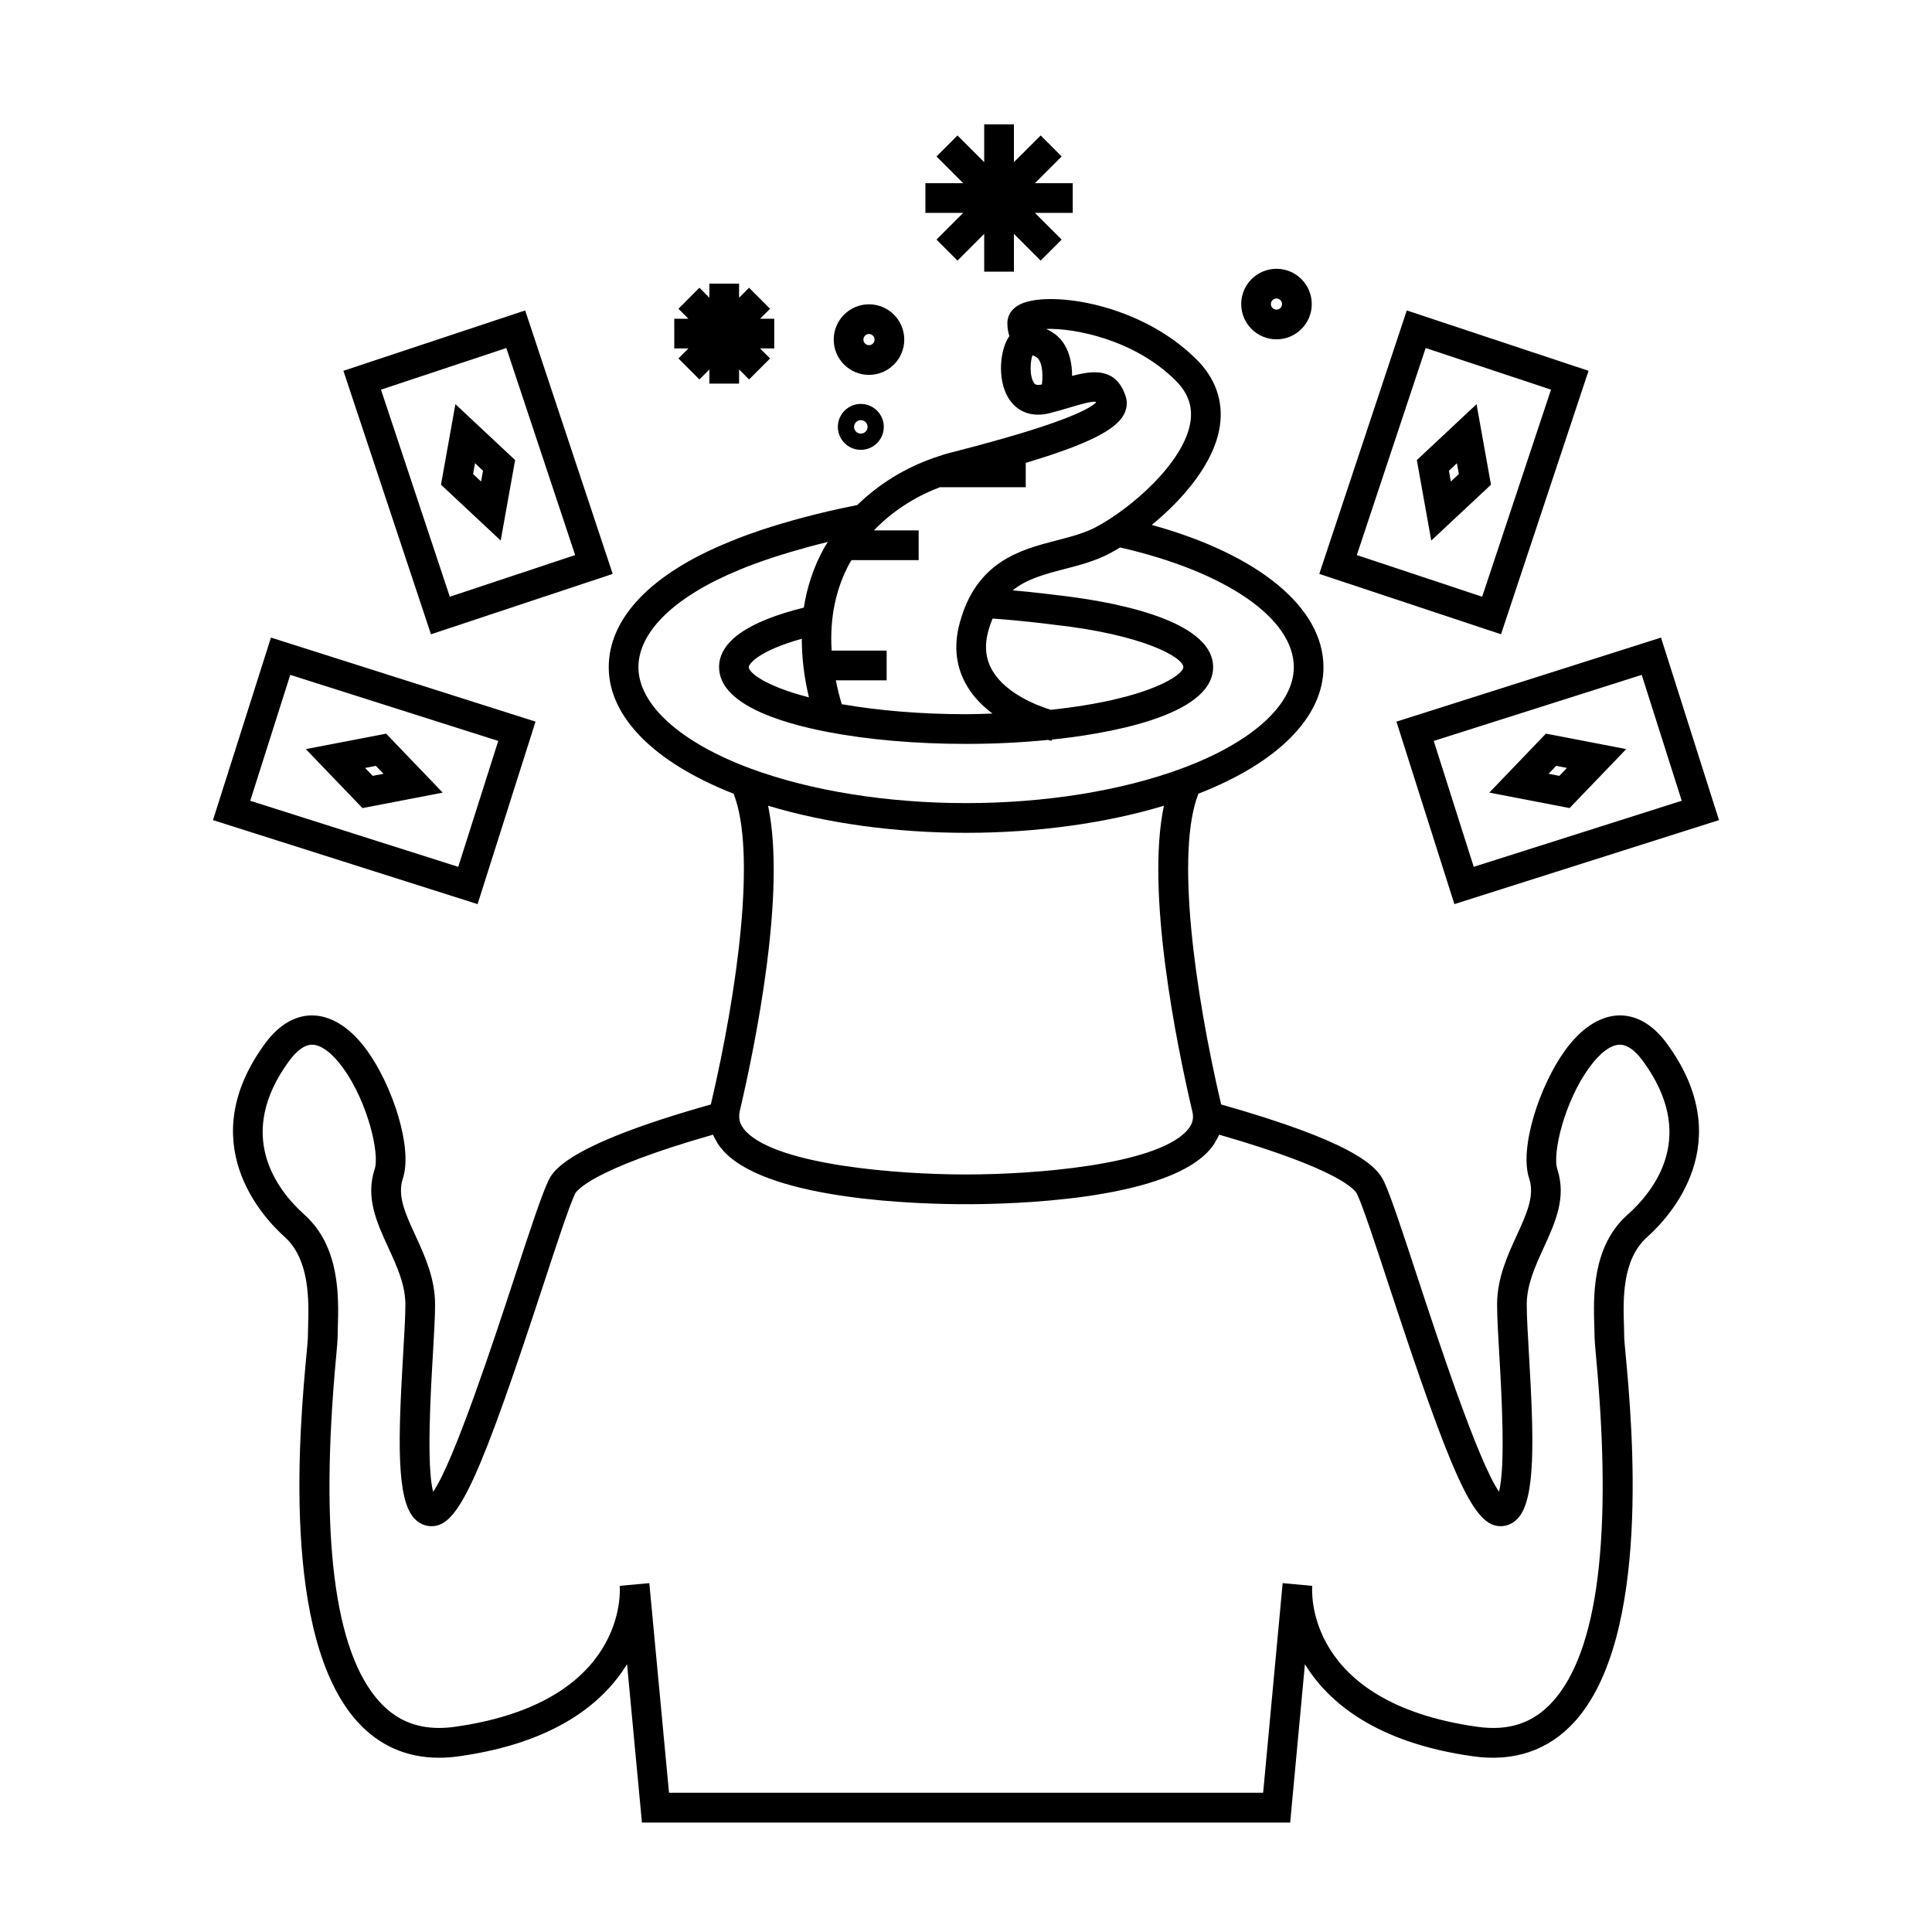
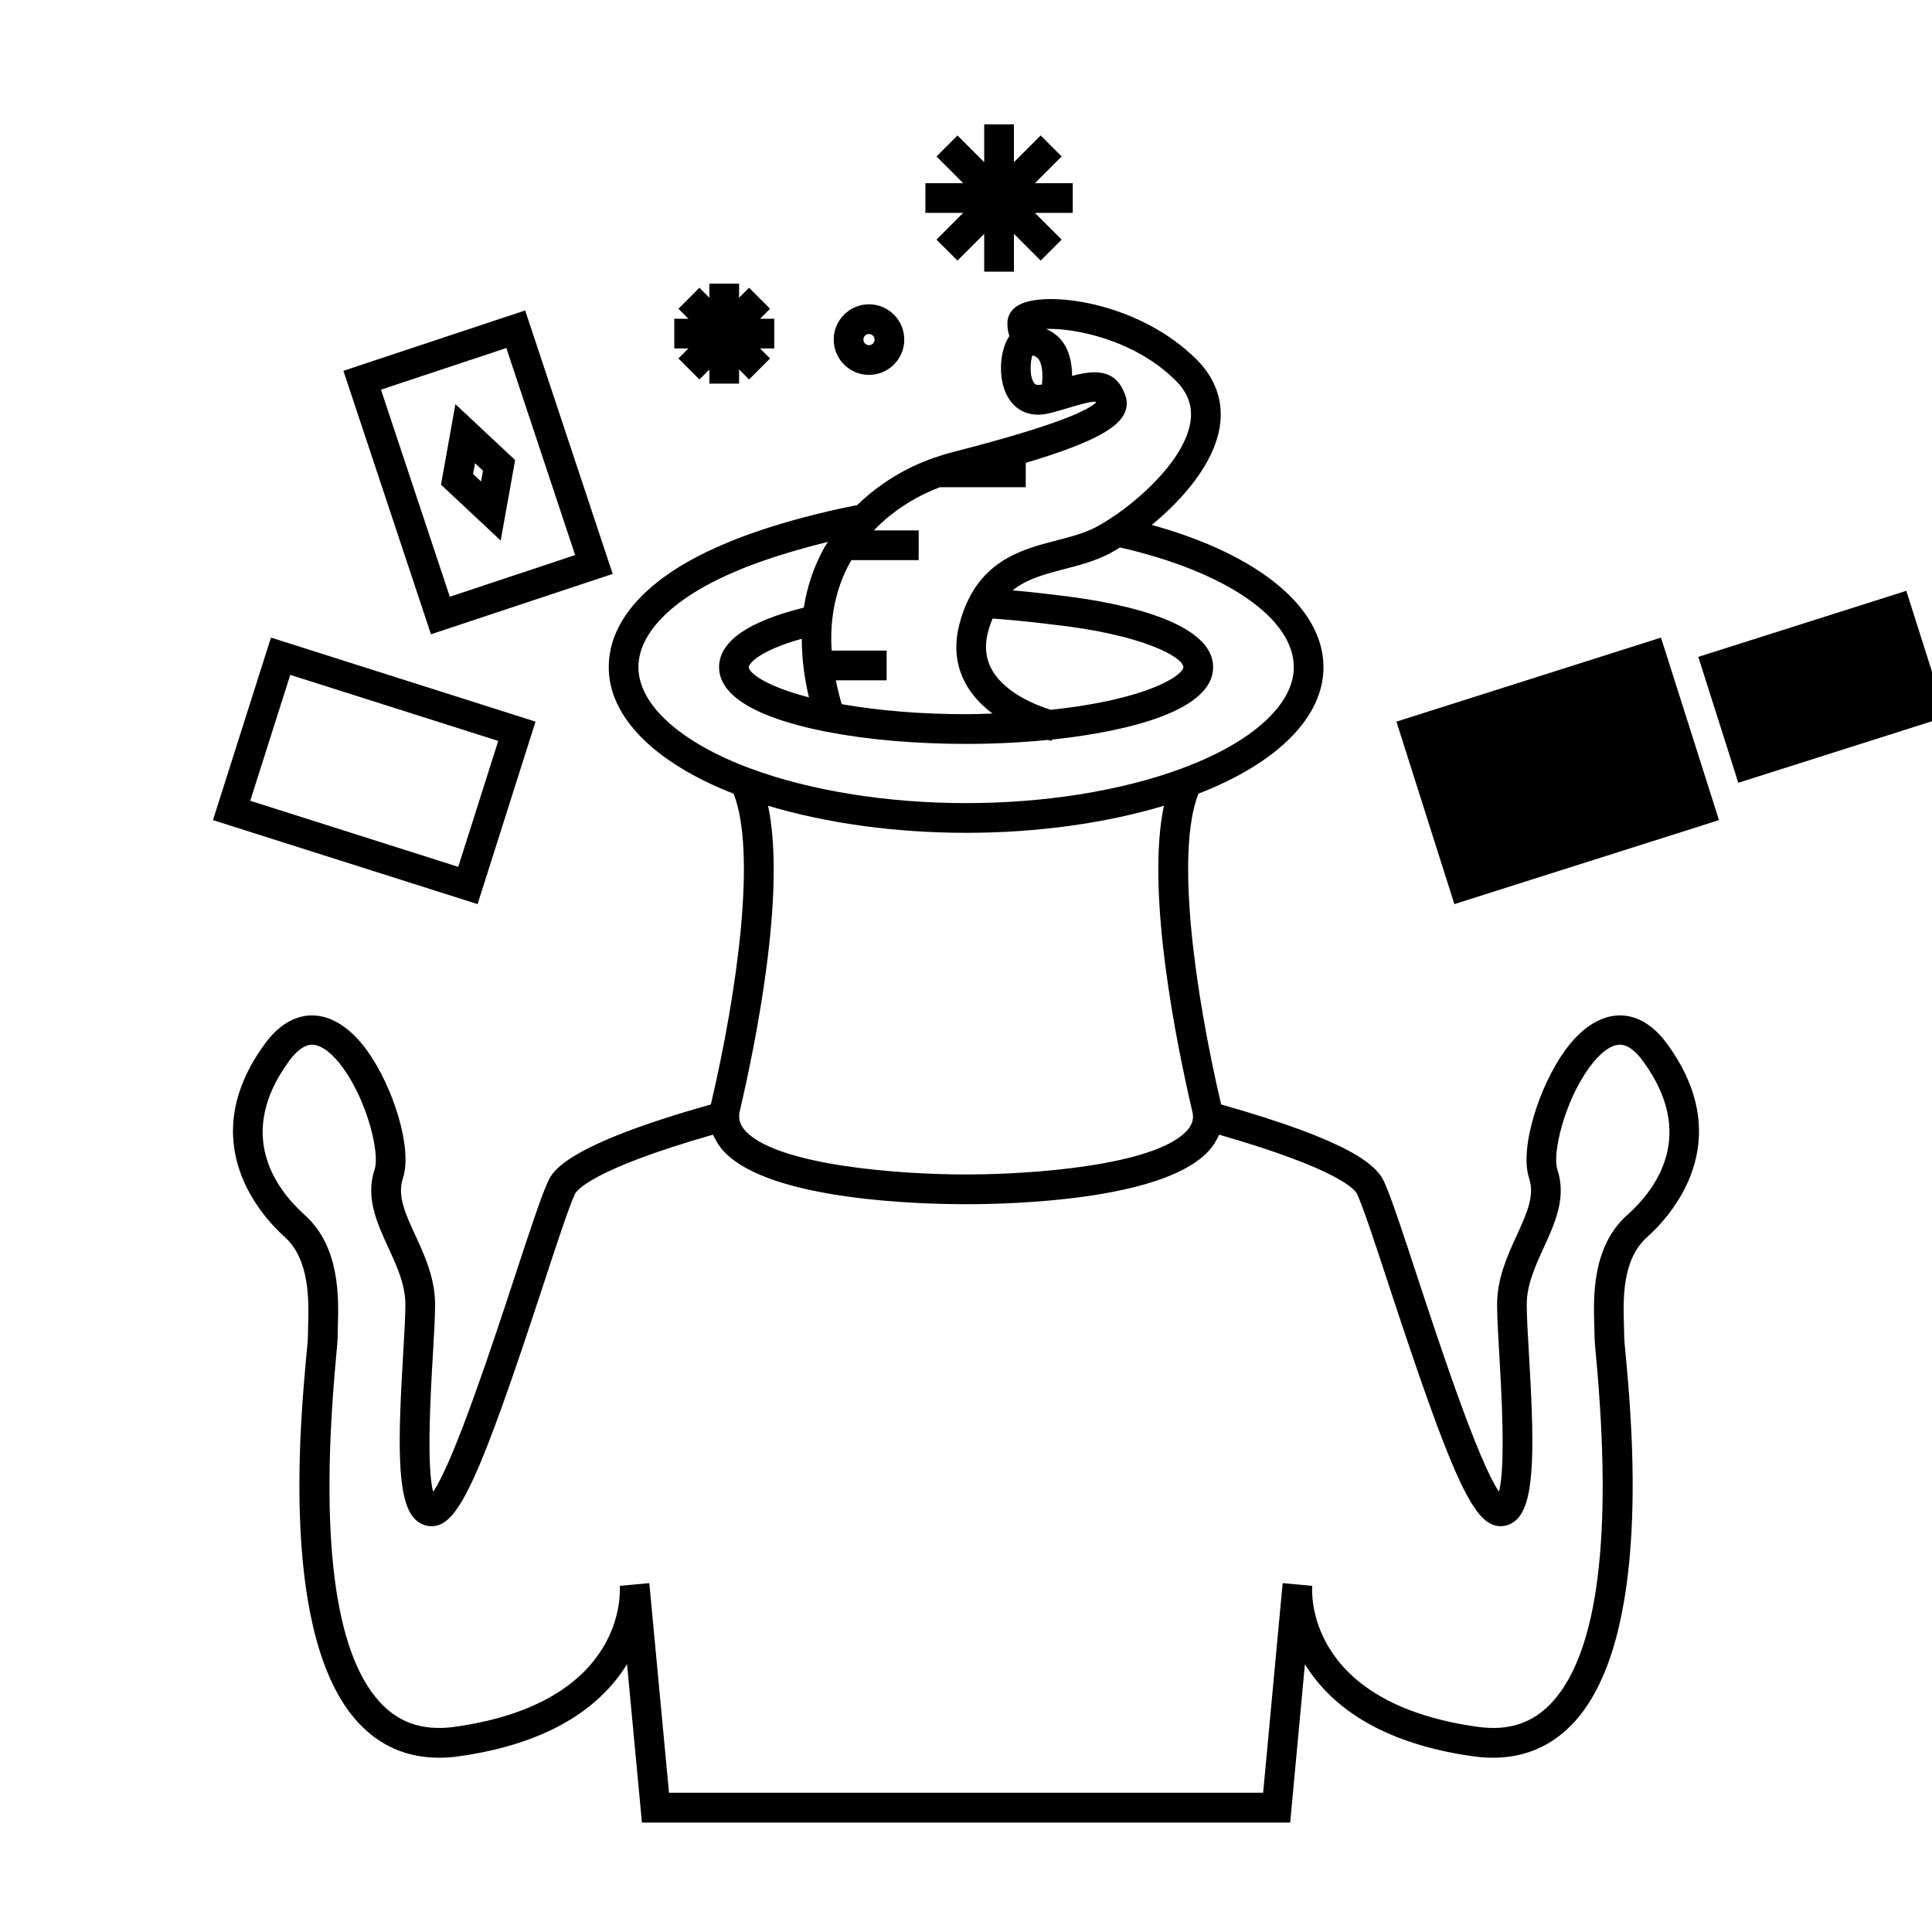
<svg xmlns="http://www.w3.org/2000/svg" fill="#000000" width="800px" height="800px" version="1.1" viewBox="144 144 512 512">
  <g>
    <path d="m558.73 422.41c-6.703 9.289-12.176 25.777-9.473 33.949 1.508 4.535-0.719 9.395-3.297 15.016-2.445 5.332-5.215 11.371-5.215 18.348 0 3.269 0.277 8.039 0.598 13.566 0.535 9.172 1.707 29.352-0.102 36.008-5.543-7.992-16.262-40.609-21.652-56.992-3.898-11.875-6.984-21.254-8.801-25.168-2.031-4.426-8.895-10.73-43.176-20.445v-0.004c-7.016-29.992-12.129-66.863-6.019-82.352 21.043-8.184 33.141-20.316 33.141-33.52 0-15.824-17.234-29.895-45.504-37.707 8.312-6.812 16.574-16.375 18.043-26.191 0.98-6.539-1.141-12.625-6.121-17.602-14.945-14.953-38.445-18.148-46.266-14.91-3.539 1.465-3.922 4.113-3.922 5.184 0 1.457 0.211 2.57 0.531 3.469-2.516 3.531-3.234 11.324-0.398 16.184 2.273 3.894 6.269 5.449 11.02 4.266 2-0.504 3.836-1.051 5.519-1.555 2.508-0.75 5.941-1.742 6.738-1.441 0 0 0.043 0.043 0.105 0.141-1.945 1.922-9.641 5.867-37.266 12.973l-1.617 0.418c-1.301 0.336-2.566 0.77-3.832 1.203h-0.25v0.078c-7.68 2.66-14.672 6.996-20.332 12.516-21.426 4.242-33.762 9.691-34.16 9.871-20.445 8.34-31.703 20.094-31.703 33.105 0 13.16 12.082 25.297 33.09 33.523 6.121 15.504 0.996 52.371-6 82.23-0.012 0.047-0.012 0.082-0.027 0.125-38.703 10.898-41.965 17.812-43.164 20.43-1.82 3.93-4.906 13.324-8.812 25.215-5.375 16.391-16.086 49.023-21.617 56.977-1.82-6.629-0.629-26.824-0.094-35.996 0.324-5.535 0.605-10.324 0.605-13.598 0-6.981-2.781-13.027-5.238-18.363-2.586-5.617-4.824-10.469-3.32-14.984 2.731-8.117-2.715-24.582-9.395-33.875-8.438-11.746-19.25-12.547-27.012-2.082-19.293 26.16-0.918 45.992 5.16 51.43 6.676 6.047 6.352 17.113 6.156 23.727-0.031 1.086-0.062 2.074-0.062 2.922 0 0.578-0.148 2.062-0.352 4.25-1.727 18.562-6.984 75.059 13.539 97.586 5.731 6.289 12.988 9.484 21.57 9.484h0.004c1.711 0 3.5-0.125 5.312-0.387 25.664-3.609 38.305-14.285 44.512-24.418l3.945 41.988h171.79l3.906-41.969c6.219 10.133 18.867 20.793 44.504 24.398 10.91 1.562 20.02-1.555 26.902-9.09 20.535-22.531 15.293-79.031 13.57-97.594-0.203-2.188-0.352-3.664-0.352-4.246 0-0.883-0.031-1.906-0.066-3.039-0.227-7.008-0.566-17.598 6.086-23.578 6.102-5.438 24.523-25.223 5.184-51.469-7.731-10.434-18.496-9.676-26.918 1.996zm-138.61-176.53c-1.555 0.363-1.879-0.105-2.098-0.41-1.289-1.844-0.957-5.887-0.414-7.309 0.98 0.277 1.391 0.738 1.562 0.961 1.18 1.508 1.211 4.469 0.949 6.758zm-50.887 47.23c0.133-0.246 0.305-0.43 0.438-0.672h17.785v-7.871h-11.871c5.926-6.199 12.754-9.66 17.496-11.449h22.754v-6.453c16.043-4.793 23.684-8.613 25.941-12.691 1.105-1.996 0.914-3.758 0.551-4.891-2.445-7.637-8.543-6.984-14.207-5.457-0.012-3.039-0.586-6.57-2.734-9.332-0.859-1.102-2.242-2.277-4.156-3.121 7.227-0.277 23.355 2.703 34.359 13.703 3.234 3.234 4.508 6.789 3.898 10.875-1.621 10.836-15.875 23.07-25 27.914-3.082 1.637-6.68 2.566-10.496 3.559-9.508 2.457-21.328 5.519-25.703 22.051-1.625 6.137-0.914 11.762 2.113 16.734 1.738 2.859 4.094 5.184 6.621 7.09-2.332 0.078-4.644 0.172-7.016 0.172-11.84 0-23.121-0.945-32.938-2.656-0.629-2.144-1.156-4.262-1.562-6.324h13.465v-7.871h-14.574c-0.543-8.617 1.07-16.422 4.836-23.309zm37.809 14.82c7.656 0.504 15.707 1.559 15.875 1.578 24.211 2.648 34.684 8.758 34.684 11.289 0 1.957-8.691 8.484-35.137 11.309-3.68-1.148-11.723-4.231-15.352-10.207-1.891-3.117-2.293-6.586-1.223-10.605 0.332-1.246 0.738-2.324 1.152-3.363zm-93.852 12.879c0-9.457 9.766-18.867 26.926-25.867 0.105-0.047 8.582-3.746 23.285-7.328-0.352 0.57-0.75 1.129-1.07 1.715-2.676 4.891-4.445 10.133-5.305 15.691-14.848 3.699-22.461 8.984-22.461 15.777 0 9.613 15.598 14.641 28.688 17.168 10.797 2.078 23.508 3.176 36.762 3.176 7.461 0 14.742-0.363 21.691-1.055 0.547 0.141 0.898 0.227 0.98 0.246l0.078-0.332c13.035-1.359 42.723-5.902 42.723-19.203 0-13.137-29.164-17.742-41.613-19.102-0.305-0.043-5.457-0.719-11.504-1.25 3.648-2.953 8.293-4.234 13.602-5.609 4.09-1.055 8.316-2.152 12.219-4.227 0.836-0.445 1.73-0.973 2.648-1.527 28.008 6.402 46.035 18.758 46.035 31.723 0 9.93-11.082 19.953-29.645 26.824l-0.051 0.02c-15.984 5.926-36.273 9.184-57.141 9.184-20.887 0-41.203-3.258-57.191-9.184-18.578-6.902-29.656-16.938-29.656-26.84zm45.188 8c-11.746-3.027-15.945-6.621-15.945-8.004 0-0.867 2.578-4.309 14.051-7.527 0.008 4.961 0.594 10.125 1.895 15.531zm-18.484 110.96v-0.012c0-0.504 0.035-0.844 0.152-1.285 4.144-17.707 12.363-57.961 7.504-80.945 15.465 4.656 33.785 7.18 52.48 7.18 18.672 0 36.969-2.523 52.418-7.18-4.844 22.969 3.371 63.242 7.535 81.062 0.117 0.445 0.172 0.82 0.172 1.227 0.016 0.934-0.168 2.371-1.895 4.125-8.801 8.922-40.582 11.301-57.977 11.301h-0.562c-17.387 0-49.164-2.379-57.941-11.293-0.508-0.52-0.852-0.996-1.129-1.453-0.652-1.086-0.766-2.016-0.762-2.715zm235.33 26.223c-9.391 8.449-8.965 21.758-8.707 29.699 0.035 1.039 0.066 1.977 0.066 2.785 0 0.676 0.148 2.41 0.383 4.969 4.414 47.512 0.531 78.316-11.547 91.559-5.133 5.633-11.562 7.812-19.984 6.602-45.73-6.438-43.785-36.086-43.676-37.336l-7.84-0.723-5.172 55.555h-157.45l-5.219-55.555-7.84 0.715c0.105 1.258 2.019 30.918-43.668 37.355-1.465 0.203-2.859 0.309-4.207 0.309h-0.004c-6.359 0-11.516-2.262-15.754-6.91-12.066-13.242-15.938-44.047-11.52-91.551 0.242-2.562 0.387-4.293 0.387-4.977 0-0.781 0.027-1.684 0.059-2.691 0.234-7.973 0.629-21.309-8.758-29.805-7.703-6.894-18.477-21.391-4.094-40.898 2.078-2.809 4.109-4.234 6.035-4.234 2.402 0 5.41 2.273 8.254 6.231 6.512 9.07 9.699 22.684 8.316 26.785-2.488 7.484 0.625 14.238 3.637 20.777 2.219 4.824 4.512 9.809 4.512 15.066 0 3.043-0.277 7.727-0.594 13.137-1.309 22.277-1.859 38.441 2.981 43.574 1.25 1.328 2.824 2.031 4.555 2.031l0.719-0.043c6.617-0.77 12.266-13.262 28.797-63.625 3.668-11.184 6.844-20.852 8.477-24.379 0.293-0.641 3.754-6.336 36.574-15.711 0.016 0.031 0.035 0.062 0.051 0.094 0.215 0.516 0.52 0.996 0.797 1.496 0.18 0.309 0.309 0.625 0.516 0.922 0.531 0.777 1.148 1.539 1.859 2.262 12.469 12.664 51.797 13.648 63.555 13.648h0.562c11.754 0 51.086-0.988 63.574-13.645 0.719-0.73 1.34-1.484 1.875-2.273 0.125-0.188 0.203-0.395 0.332-0.586 0.367-0.609 0.73-1.219 0.992-1.859 0.012-0.02 0.02-0.035 0.031-0.059 32.117 9.246 36.074 14.684 36.551 15.723 1.633 3.512 4.801 13.156 8.469 24.328 16.566 50.391 22.227 62.883 28.863 63.66l0.691 0.043c1.727 0 3.297-0.703 4.539-2.027 4.832-5.121 4.289-21.309 2.984-43.605-0.316-5.398-0.582-10.07-0.582-13.109 0-5.258 2.289-10.242 4.496-15.066 2.996-6.539 6.098-13.293 3.609-20.777-1.371-4.125 1.848-17.805 8.387-26.859 2.867-3.969 5.777-6.156 8.199-6.156 1.914 0 3.953 1.422 6.023 4.227 14.441 19.57 3.641 34.023-4.09 40.91z" />
-     <path d="m366.04 257.13c0 3.359 2.734 6.086 6.086 6.086 3.352 0 6.086-2.734 6.086-6.086 0-3.352-2.734-6.086-6.086-6.086-3.352-0.004-6.086 2.731-6.086 6.086zm7.871 0c0 0.988-0.797 1.785-1.785 1.785-0.988 0-1.785-0.797-1.785-1.785 0-0.988 0.797-1.785 1.785-1.785 0.988 0 1.785 0.805 1.785 1.785z" />
-     <path d="m491.63 224.58c0-5.152-4.191-9.348-9.348-9.348-5.152 0-9.348 4.191-9.348 9.348 0 5.152 4.191 9.348 9.348 9.348s9.348-4.188 9.348-9.348zm-10.828 0c0-0.812 0.66-1.477 1.477-1.477 0.812 0 1.477 0.66 1.477 1.477 0 0.812-0.66 1.477-1.477 1.477-0.812 0-1.477-0.664-1.477-1.477z" />
    <path d="m383.64 234c0-5.16-4.191-9.355-9.348-9.355-5.152 0-9.348 4.199-9.348 9.355 0 5.152 4.191 9.348 9.348 9.348 5.152-0.004 9.348-4.191 9.348-9.348zm-9.348 1.473c-0.812 0-1.477-0.66-1.477-1.477 0-0.82 0.66-1.484 1.477-1.484 0.812 0 1.477 0.668 1.477 1.484-0.004 0.816-0.664 1.477-1.477 1.477z" />
    <path d="m322.69 236.34h3.746l-2.644 2.652 5.562 5.566 2.641-2.641v3.742h7.871v-3.75l2.648 2.648 5.562-5.566-2.644-2.652h3.758v-7.871h-3.758l2.644-2.644-5.562-5.57-2.648 2.652v-3.742h-7.871v3.731l-2.641-2.641-5.562 5.57 2.644 2.644h-3.746z" />
    <path d="m389.24 200.42h10.016l-7.074 7.074 5.562 5.566 7.078-7.078v10.012h7.875v-10.023l7.09 7.09 5.562-5.566-7.082-7.074h10.02v-7.871h-10.027l7.09-7.09-5.562-5.562-7.09 7.082v-10.023h-7.875v10.016l-7.078-7.074-5.562 5.562 7.086 7.09h-10.027z" />
    <path d="m285.92 335.24-70.113-22.273-15.367 48.371 70.125 22.262zm-75.602 20.973 10.602-33.363 55.121 17.508-10.602 33.363z" />
-     <path d="m225.04 342.52 15.016 15.633 21.27-4.098-15-15.629zm17.734 7.09-2.019-2.098 2.856-0.547 2.016 2.094z" />
    <path d="m258.21 312.09 48.16-16-23.195-69.82-48.168 15.996zm38.211-20.992-33.215 11.043-18.242-54.879 33.219-11.035z" />
    <path d="m276.69 287.25 3.824-21.324-15.824-14.816-3.824 21.34zm-6.801-20.488 2.113 1.984-0.516 2.859-2.113-1.984z" />
-     <path d="m514.07 335.24 15.355 48.359 70.125-22.262-15.367-48.371zm20.484 38.477-10.602-33.363 55.121-17.508 10.602 33.363z" />
+     <path d="m514.07 335.24 15.355 48.359 70.125-22.262-15.367-48.371m20.484 38.477-10.602-33.363 55.121-17.508 10.602 33.363z" />
    <path d="m538.68 354.05 21.27 4.098 15.016-15.633-21.285-4.094zm17.719-7.086 2.856 0.547-2.019 2.098-2.852-0.551z" />
-     <path d="m564.98 242.27-48.168-15.996-23.188 69.816 48.16 16zm-61.406 48.832 18.238-54.875 33.219 11.035-18.242 54.879z" />
-     <path d="m535.3 251.11-15.824 14.816 3.824 21.324 15.824-14.793zm-6.805 20.496-0.516-2.859 2.113-1.984 0.516 2.859z" />
  </g>
</svg>